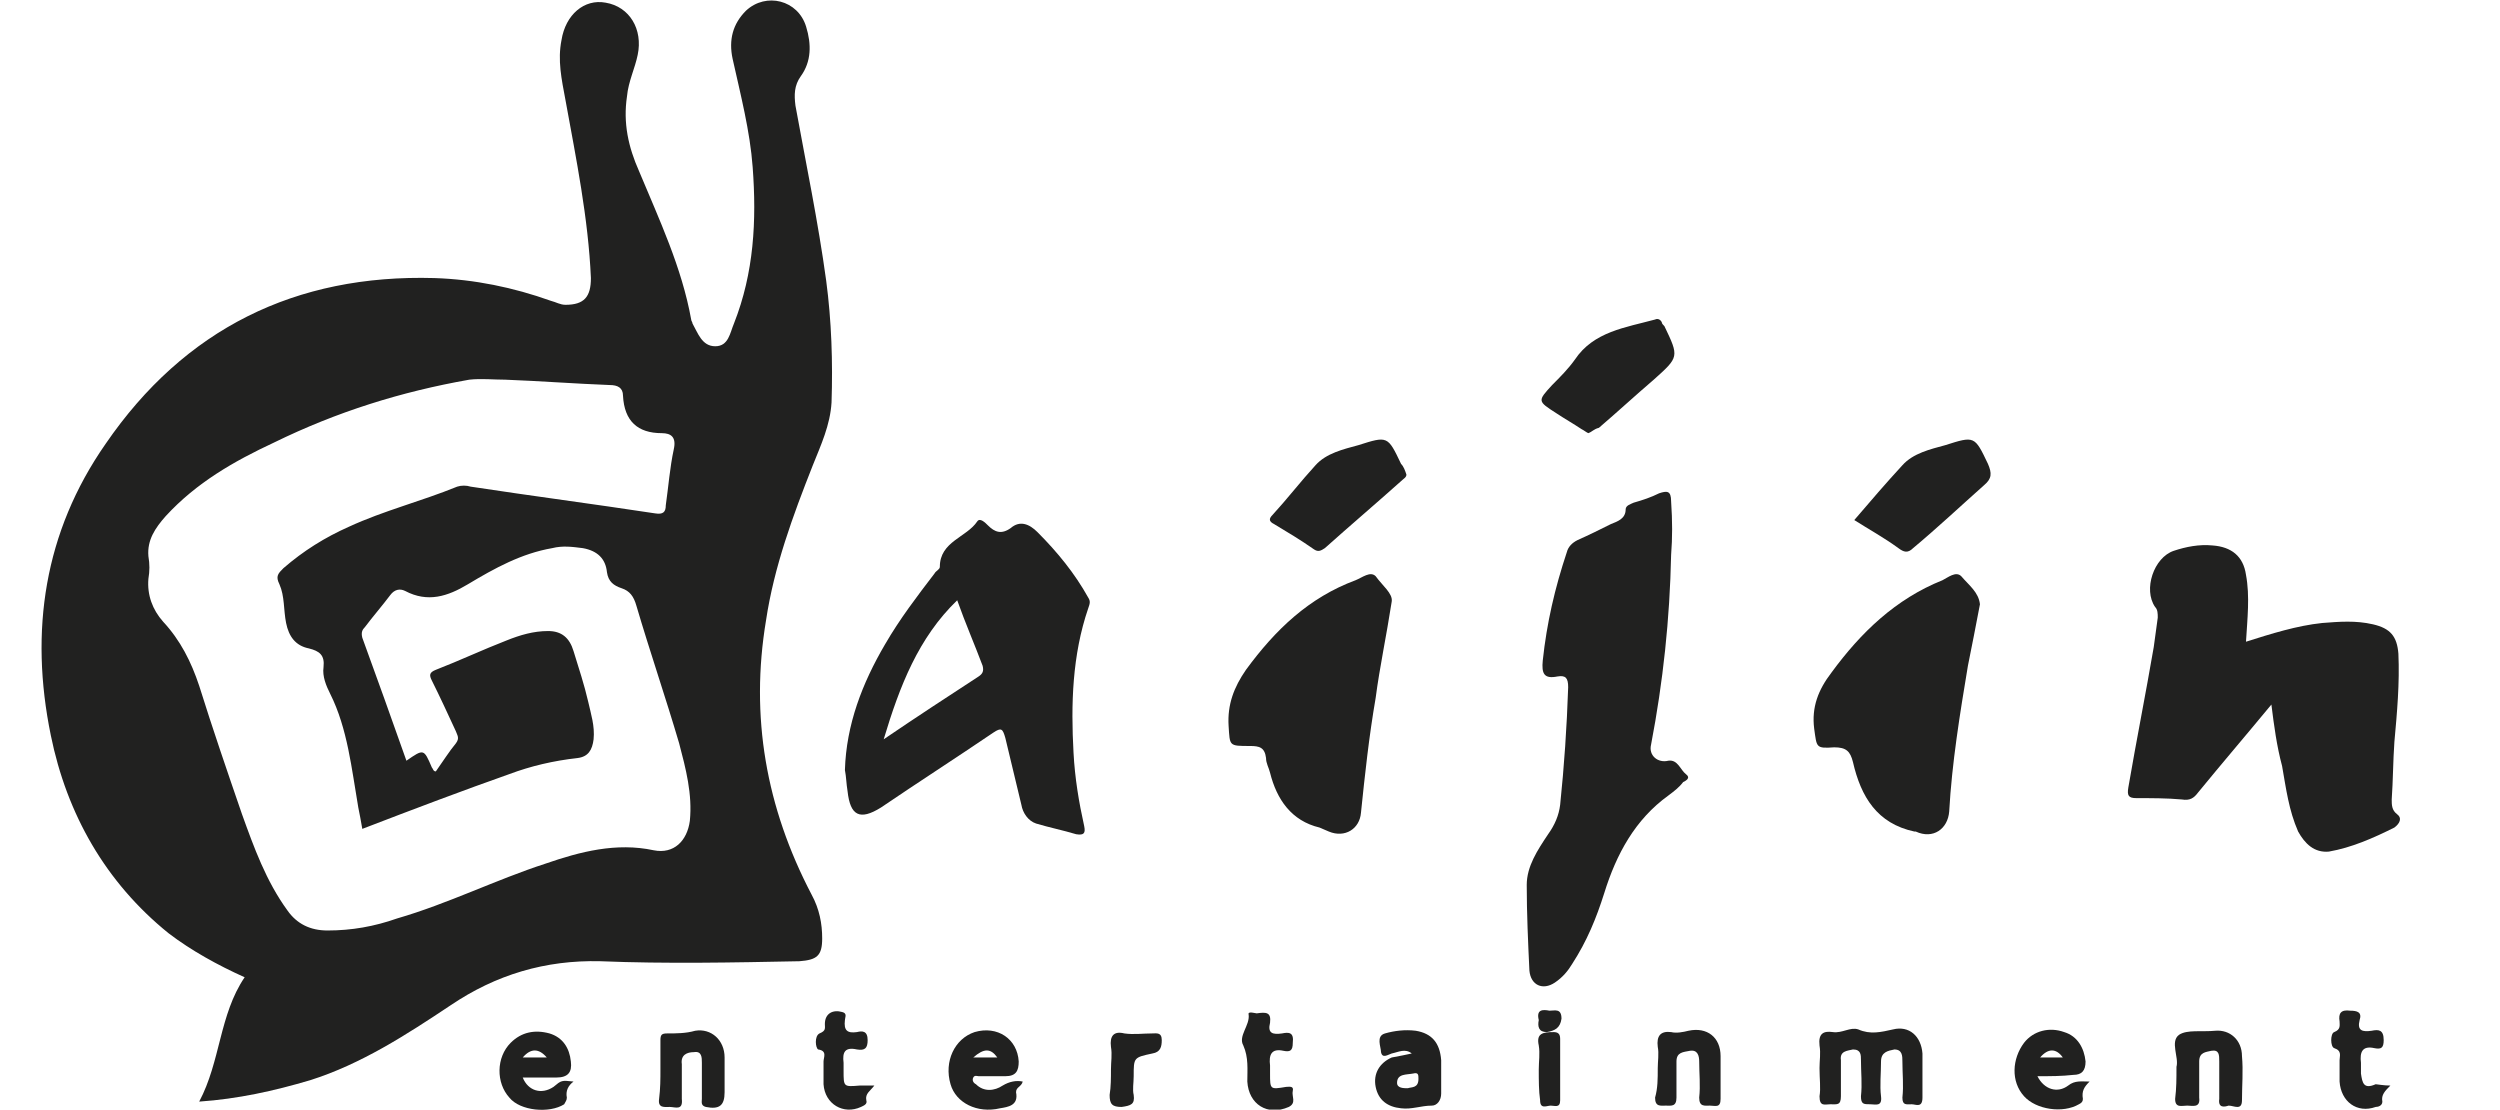
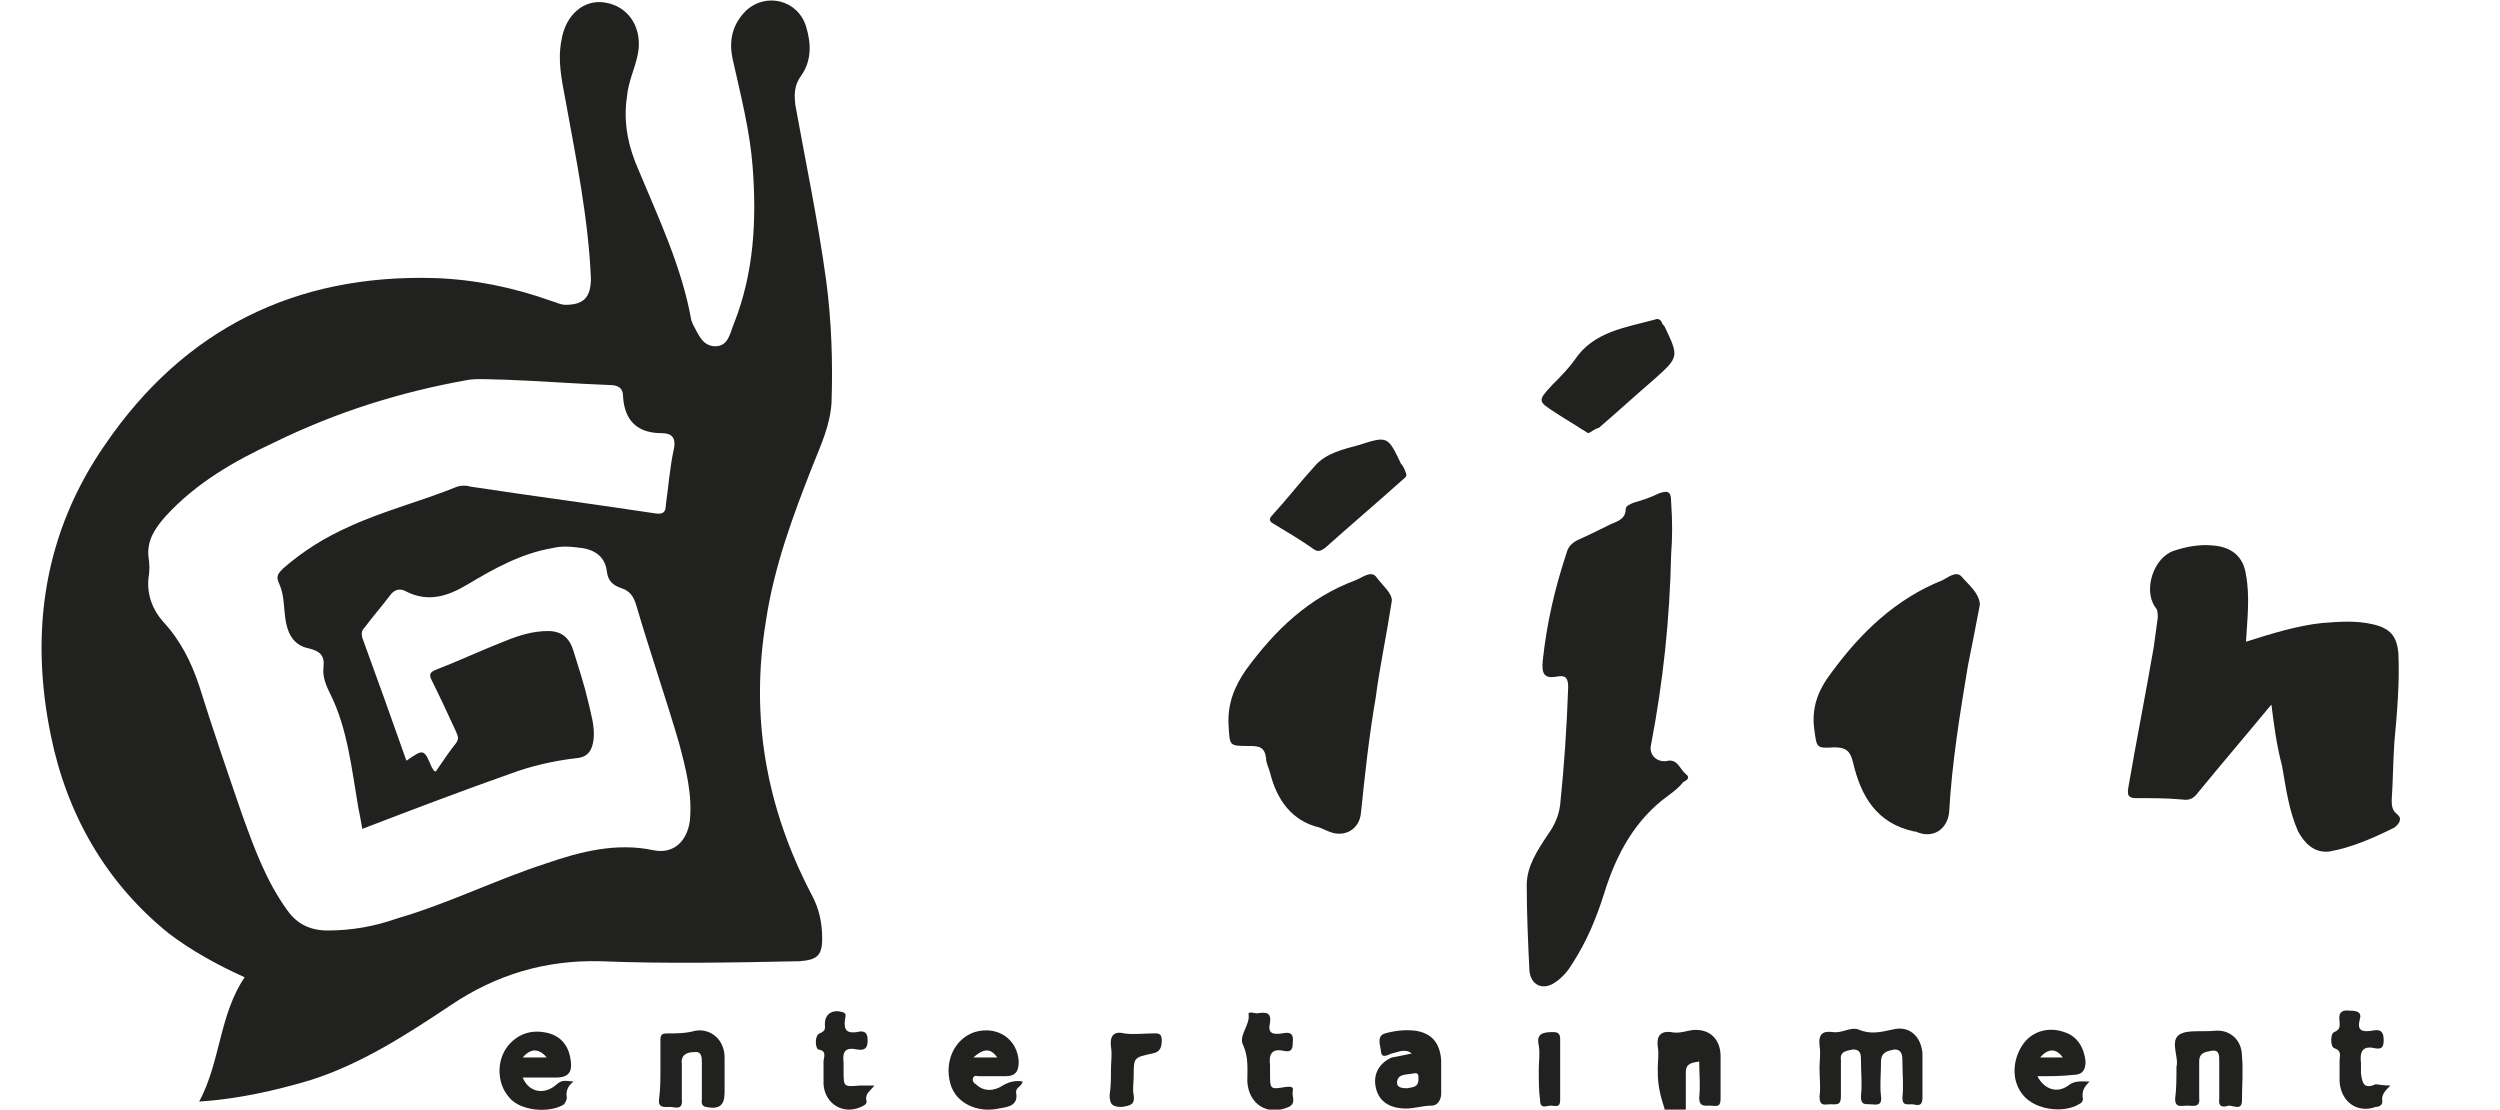
<svg xmlns="http://www.w3.org/2000/svg" id="Слой_1" x="0px" y="0px" viewBox="0 0 187 83" style="enable-background:new 0 0 187 83;" xml:space="preserve">
  <style type="text/css"> .st0{fill:#212120;} </style>
  <g>
    <path class="st0" d="M14.9,82.4c1.6-3,1.5-6.5,3.4-9.3c-2-0.9-4-2-5.7-3.3C7.9,66,5,60.9,3.8,55c-1.6-7.8-0.5-15.2,4.1-21.8 c5.9-8.6,14.2-12.7,24.6-12.4c3,0.1,5.9,0.7,8.7,1.7c0.4,0.1,0.7,0.3,1.1,0.3c1.4,0,1.9-0.6,1.9-2c-0.2-4.5-1.1-8.9-1.9-13.3 C42,5.9,41.7,4.5,42,3c0.3-1.9,1.7-3.1,3.3-2.8c1.8,0.3,2.8,2,2.4,3.9c-0.2,1-0.7,2-0.8,3.1c-0.3,2,0.1,3.8,0.9,5.6 c1.5,3.6,3.2,7.2,3.9,11.1c0,0.1,0.1,0.2,0.1,0.3c0.4,0.7,0.7,1.7,1.7,1.7c1,0,1.1-1,1.4-1.7c1.5-3.8,1.7-7.7,1.4-11.7 c-0.2-2.7-0.9-5.4-1.5-8.1c-0.3-1.4,0-2.6,1-3.6c1.5-1.4,3.9-0.8,4.5,1.2c0.4,1.3,0.4,2.6-0.4,3.7c-0.5,0.7-0.5,1.4-0.4,2.2 c0.8,4.4,1.7,8.7,2.3,13.1c0.4,3,0.5,6.1,0.4,9.1c-0.1,1.7-0.8,3.2-1.4,4.7c-1.5,3.8-2.9,7.6-3.5,11.6c-1.2,7.2,0,14,3.4,20.5 c0.6,1.1,0.8,2.2,0.8,3.3c0,1.3-0.4,1.6-1.7,1.7c-5,0.1-10,0.2-14.9,0c-4.1-0.1-7.8,1-11.2,3.3c-3.3,2.2-6.7,4.4-10.5,5.6 C20.5,81.6,17.8,82.2,14.9,82.4z M27.1,62c-0.1-0.6-0.2-1.1-0.3-1.6c-0.5-2.9-0.8-5.9-2.1-8.5c-0.3-0.6-0.6-1.3-0.5-2 c0.1-0.9-0.3-1.2-1.1-1.4c-1-0.2-1.5-0.9-1.7-1.9c-0.2-1-0.1-2-0.5-2.9c-0.3-0.6-0.1-0.8,0.3-1.2c1.5-1.3,3.1-2.3,4.9-3.1 c2.6-1.2,5.4-1.9,8.1-3c0.3-0.1,0.7-0.1,1,0c4.6,0.7,9.2,1.3,13.8,2c0.6,0.1,0.8-0.1,0.8-0.6c0.2-1.4,0.3-2.8,0.6-4.2 c0.2-0.9-0.2-1.2-0.9-1.2c-1.8,0-2.8-0.9-2.9-2.8c0-0.6-0.4-0.8-1-0.8c-2.6-0.1-5.2-0.3-7.8-0.4c-0.9,0-1.8-0.1-2.7,0 c-5.1,0.9-9.9,2.4-14.6,4.7c-3,1.4-5.8,3-8.1,5.5c-0.8,0.9-1.4,1.8-1.3,3c0.1,0.6,0.1,1.1,0,1.7c-0.1,1.2,0.3,2.3,1.1,3.2 c1.3,1.4,2.1,3,2.7,4.8c1,3.2,2.1,6.4,3.2,9.6c0.9,2.5,1.8,5,3.4,7.2c0.7,1,1.7,1.5,3,1.5c1.8,0,3.5-0.3,5.2-0.9 c3.8-1.1,7.4-2.9,11.1-4.1c2.6-0.9,5.3-1.6,8.1-1c1.5,0.3,2.5-0.7,2.7-2.2c0.2-2-0.3-3.9-0.8-5.8c-1-3.4-2.2-6.9-3.2-10.3 c-0.2-0.7-0.5-1.1-1.1-1.3c-0.6-0.2-1-0.5-1.1-1.2c-0.1-1-0.7-1.6-1.8-1.8c-0.8-0.1-1.5-0.2-2.3,0c-2.3,0.4-4.3,1.5-6.3,2.7 c-1.5,0.9-3,1.4-4.7,0.5c-0.4-0.2-0.8-0.1-1.1,0.3c-0.6,0.8-1.3,1.6-1.9,2.4c-0.2,0.2-0.3,0.4-0.2,0.8c1.1,3,2.2,6.1,3.3,9.2 c1.3-0.9,1.3-0.9,1.9,0.5c0.1,0.1,0.1,0.3,0.3,0.3c0.5-0.7,1-1.5,1.5-2.1c0.3-0.4,0.1-0.6,0-0.9c-0.6-1.3-1.2-2.6-1.8-3.8 c-0.2-0.4-0.2-0.6,0.3-0.8c1.8-0.7,3.5-1.5,5.3-2.2c1-0.4,2-0.7,3.1-0.7c1,0,1.6,0.5,1.9,1.5c0.4,1.3,0.8,2.5,1.1,3.8 c0.2,0.9,0.5,1.8,0.4,2.8c-0.1,0.8-0.4,1.3-1.2,1.4c-1.8,0.2-3.5,0.6-5.1,1.2C34.7,59.1,31,60.5,27.1,62z" />
    <path class="st0" d="M169.9,52.7c-1.9,2.3-3.7,4.4-5.5,6.6c-0.3,0.4-0.6,0.6-1.2,0.5c-1.1-0.1-2.3-0.1-3.4-0.1 c-0.6,0-0.7-0.2-0.6-0.8c0.6-3.5,1.3-7,1.9-10.5c0.1-0.7,0.2-1.5,0.3-2.2c0-0.3,0-0.6-0.2-0.8c-0.9-1.3-0.1-3.7,1.4-4.2 c0.9-0.3,1.9-0.5,2.9-0.4c1.4,0.1,2.3,0.8,2.5,2.2c0.3,1.6,0.1,3.3,0,5c1.9-0.6,3.8-1.2,5.7-1.4c1.3-0.1,2.5-0.2,3.8,0.1 c1.3,0.3,1.8,0.9,1.9,2.2c0.1,2.2-0.1,4.4-0.3,6.6c-0.1,1.4-0.1,2.9-0.2,4.3c0,0.4,0,0.8,0.4,1.1c0.4,0.3,0.2,0.7-0.2,1 c-1.6,0.8-3.2,1.5-4.9,1.8c-1.1,0.1-1.8-0.6-2.3-1.5c-0.7-1.6-0.9-3.2-1.2-4.9C170.3,55.8,170.1,54.3,169.9,52.7z" />
    <path class="st0" d="M125,41.5c-0.1,4.8-0.6,9.5-1.5,14.2c-0.2,0.8,0.5,1.4,1.3,1.2c0.7-0.1,0.9,0.7,1.3,1c0.4,0.3,0,0.5-0.2,0.6 c-0.3,0.4-0.7,0.7-1.1,1c-2.5,1.8-3.9,4.4-4.8,7.3c-0.6,1.9-1.3,3.6-2.4,5.3c-0.3,0.5-0.7,1-1.3,1.4c-0.9,0.6-1.8,0.2-1.9-0.9 c-0.1-2.1-0.2-4.3-0.2-6.4c0-1.4,0.8-2.6,1.6-3.8c0.5-0.7,0.8-1.4,0.9-2.2c0.3-2.9,0.5-5.8,0.6-8.8c0-0.7-0.2-0.9-0.8-0.8 c-1,0.2-1.2-0.2-1.1-1.2c0.3-2.8,0.9-5.4,1.8-8.1c0.1-0.4,0.4-0.7,0.8-0.9c0.9-0.4,1.7-0.8,2.5-1.2c0.5-0.2,1.1-0.4,1.1-1.1 c0-0.3,0.4-0.4,0.6-0.5c0.7-0.2,1.3-0.4,1.9-0.7c0.6-0.2,0.9-0.2,0.9,0.6C125.1,39,125.1,40.2,125,41.5z" />
-     <path class="st0" d="M63.2,57.6c0.1-3.4,1.3-6.5,3-9.4c1.1-1.9,2.4-3.6,3.7-5.3c0.1-0.2,0.4-0.3,0.4-0.5c0-1.9,2-2.2,2.8-3.4 c0.2-0.3,0.6,0.1,0.8,0.3c0.5,0.5,1,0.7,1.7,0.2c0.7-0.6,1.4-0.3,2,0.3c1.5,1.5,2.8,3.1,3.8,4.9c0.2,0.3,0.1,0.5,0,0.8 c-1.2,3.5-1.3,7.2-1.1,10.8c0.1,1.9,0.4,3.7,0.8,5.5c0.1,0.5,0,0.7-0.6,0.6c-1-0.3-2-0.5-3-0.8c-0.6-0.2-1-0.8-1.1-1.4 c-0.4-1.7-0.8-3.3-1.2-5c-0.2-0.7-0.3-0.8-0.9-0.4c-2.8,1.9-5.6,3.7-8.4,5.6c-1.6,1-2.3,0.6-2.5-1.2C63.3,58.6,63.3,58.1,63.2,57.6 z M66.1,55.3c2.5-1.7,4.8-3.2,7.1-4.7c0.3-0.2,0.4-0.4,0.3-0.8c-0.6-1.6-1.3-3.2-1.9-4.9C68.7,47.7,67.3,51.3,66.1,55.3z" />
    <path class="st0" d="M148.1,45.2c-0.3,1.6-0.6,3.1-0.9,4.6c-0.6,3.6-1.2,7.3-1.4,10.9c-0.1,1.3-1.2,2.1-2.5,1.5c0,0-0.1,0-0.1,0 c-2.8-0.6-4-2.6-4.6-5.2c-0.2-0.8-0.5-1.1-1.4-1.1c-1.4,0.1-1.3,0-1.5-1.4c-0.2-1.6,0.3-2.9,1.3-4.2c2.2-3,4.8-5.5,8.3-6.9 c0.4-0.2,1-0.7,1.4-0.3C147.3,43.8,148,44.3,148.1,45.2z" />
    <path class="st0" d="M104.1,45c-0.4,2.6-0.9,4.9-1.2,7.2c-0.5,2.9-0.8,5.7-1.1,8.6c-0.1,1.2-1.2,1.9-2.4,1.4 c-0.2-0.1-0.5-0.2-0.7-0.3c-2.1-0.5-3.2-2.1-3.7-4.1c-0.1-0.4-0.3-0.7-0.3-1.1c-0.1-0.8-0.5-0.9-1.2-0.9c-1.6,0-1.5,0-1.6-1.5 c-0.1-1.6,0.4-2.9,1.3-4.2c2.2-3,4.7-5.4,8.2-6.7c0.5-0.2,1.1-0.7,1.5-0.3C103.4,43.8,104.2,44.4,104.1,45z" />
-     <path class="st0" d="M138.7,38.9c1.2-1.4,2.4-2.8,3.6-4.1c0.8-0.9,2.1-1.2,3.2-1.5c2.2-0.7,2.2-0.7,3.2,1.4 c0.3,0.7,0.3,1.1-0.3,1.6c-1.8,1.6-3.5,3.2-5.3,4.7c-0.4,0.4-0.7,0.3-1.1,0C140.9,40.2,139.8,39.6,138.7,38.9z" />
    <path class="st0" d="M105.2,35.5c0,0.2-0.2,0.3-0.3,0.4c-1.9,1.7-3.9,3.4-5.8,5.1c-0.3,0.2-0.5,0.3-0.8,0.1c-1-0.7-2-1.3-3-1.9 c-0.4-0.2-0.4-0.4-0.1-0.7c1.1-1.2,2.1-2.5,3.2-3.7c0.8-0.9,2.1-1.2,3.2-1.5c2.2-0.7,2.2-0.7,3.2,1.4 C105,34.9,105.1,35.2,105.2,35.5z" />
    <path class="st0" d="M118.8,32.4c-0.2-0.1-0.3-0.2-0.5-0.3c-0.6-0.4-1.3-0.8-1.9-1.2c-1.4-0.9-1.4-0.9-0.3-2.1 c0.6-0.6,1.2-1.2,1.7-1.9c1.4-2.1,3.8-2.4,6-3c0.2-0.1,0.4,0,0.5,0.2c0,0.1,0.1,0.2,0.2,0.3c1.1,2.3,1.1,2.3-0.8,4 c-1.4,1.2-2.7,2.4-4.1,3.6C119.2,32.1,119.1,32.3,118.8,32.4z" />
    <path class="st0" d="M136.1,79.9c0-0.6,0.1-1.1,0-1.7c-0.1-0.9,0.3-1.1,1-1c0.7,0.1,1.3-0.4,1.9-0.2c0.9,0.4,1.7,0.2,2.6,0 c1.2-0.3,2.1,0.5,2.2,1.8c0,1.1,0,2.2,0,3.3c0,0.8-0.5,0.5-0.8,0.5c-0.4,0-0.7,0.1-0.7-0.5c0.1-0.9,0-1.8,0-2.7 c0-0.4,0-0.9-0.6-0.9c-0.5,0.1-1,0.2-1,0.9c0,0.9-0.1,1.8,0,2.6c0.1,0.8-0.4,0.6-0.8,0.6c-0.5,0-0.7,0-0.7-0.6c0.1-0.9,0-1.8,0-2.7 c0-0.4,0-0.8-0.6-0.8c-0.4,0.1-1,0.1-0.9,0.8c0,0.9,0,1.8,0,2.7c0,0.7-0.3,0.6-0.8,0.6c-0.4,0-0.8,0.2-0.8-0.6 C136.2,81.4,136.1,80.7,136.1,79.9z" />
    <path class="st0" d="M105.6,78.8c-0.5-0.4-1-0.1-1.5,0c-0.3,0.1-0.7,0.4-0.8-0.1c0-0.4-0.4-1.2,0.3-1.4c0.7-0.2,1.5-0.3,2.3-0.2 c1.2,0.2,1.8,0.9,1.9,2.2c0,0.8,0,1.7,0,2.5c0,0.5-0.3,0.9-0.7,0.9c-0.8,0-1.5,0.3-2.3,0.2c-1-0.1-1.7-0.6-1.9-1.6 c-0.2-1,0.3-1.8,1.2-2.2C104.7,79,105.1,78.9,105.6,78.8z M105.3,81.4c0.3-0.1,0.8,0,0.8-0.7c0-0.3,0-0.5-0.4-0.4 c-0.5,0.1-1.2,0-1.2,0.7C104.5,81.4,105,81.4,105.3,81.4z" />
    <path class="st0" d="M42.9,80.9c-0.4,0.3-0.6,0.7-0.5,1.2c0,0.2-0.1,0.3-0.2,0.5c-1.1,0.7-3.3,0.5-4.1-0.5c-1-1.1-1-3,0.1-4.1 c0.8-0.8,1.8-1,2.9-0.7c1,0.3,1.5,1.1,1.6,2.1c0.1,0.8-0.2,1.2-1.1,1.2c-0.8,0-1.6,0-2.5,0c0.4,1,1.4,1.3,2.3,0.7 C42,80.8,42,80.8,42.9,80.9z M40.9,79.1c-0.6-0.7-1.2-0.7-1.8,0C39.7,79.1,40.3,79.1,40.9,79.1z" />
    <path class="st0" d="M152.4,80.5c0.5,1,1.5,1.3,2.3,0.7c0.5-0.4,1-0.3,1.6-0.3c-0.4,0.4-0.6,0.7-0.5,1.3c0,0.2-0.1,0.3-0.3,0.4 c-1.2,0.7-3.2,0.4-4.1-0.6c-1-1.1-0.9-2.8,0-4c0.7-0.9,1.9-1.2,3-0.8c1,0.3,1.5,1.2,1.6,2.2c0,0.7-0.3,1-0.9,1 C154.2,80.5,153.4,80.5,152.4,80.5z M154.3,79.1c-0.5-0.7-1.1-0.7-1.7,0C153.2,79.1,153.7,79.1,154.3,79.1z" />
    <path class="st0" d="M76.5,80.9c-0.1,0.4-0.5,0.4-0.5,0.8c0.2,1-0.6,1.1-1.2,1.2c-1.7,0.4-3.3-0.4-3.7-1.8 c-0.5-1.7,0.3-3.4,1.8-3.9c1.7-0.5,3.2,0.5,3.3,2.2c0,0.7-0.2,1.1-1,1.1c-0.7,0-1.3,0-2,0c-0.1,0-0.3-0.1-0.4,0.1 c-0.1,0.2,0,0.4,0.2,0.5c0.6,0.6,1.4,0.5,2,0.1C75.5,80.9,76,80.8,76.5,80.9z M72.8,79.1c0.7,0,1.2,0,1.8,0 C74.1,78.4,73.6,78.4,72.8,79.1z" />
    <path class="st0" d="M162.8,79.8c0.2-0.7-0.5-1.9,0.2-2.4c0.6-0.4,1.7-0.2,2.7-0.3c1.1-0.1,2,0.7,2,1.9c0.1,1.1,0,2.2,0,3.3 c0,0.8-0.6,0.4-1,0.4c-0.3,0.1-0.8,0.2-0.7-0.5c0-0.9,0-1.9,0-2.8c0-0.5,0-0.9-0.6-0.8c-0.4,0.1-0.9,0.1-0.9,0.8c0,0.9,0,1.8,0,2.7 c0.1,0.8-0.5,0.6-0.9,0.6c-0.4,0-0.9,0.2-0.9-0.5C162.8,81.4,162.8,80.7,162.8,79.8z" />
    <path class="st0" d="M49.4,80c0-0.7,0-1.4,0-2.2c0-0.4,0.1-0.5,0.5-0.5c0.7,0,1.4,0,2.1-0.2c1.2-0.2,2.2,0.7,2.2,2 c0,0.9,0,1.8,0,2.6c0,1-0.4,1.3-1.4,1.1c-0.4-0.1-0.3-0.4-0.3-0.6c0-0.9,0-1.8,0-2.7c0-0.4,0-0.9-0.6-0.8c-0.5,0-1,0.2-0.9,0.9 c0,0.9,0,1.8,0,2.6c0.1,0.9-0.5,0.6-0.9,0.6c-0.4,0-0.9,0.1-0.8-0.6C49.4,81.4,49.4,80.7,49.4,80z" />
-     <path class="st0" d="M124,79.9c0-0.5,0.1-1.1,0-1.6c-0.1-0.8,0.2-1.2,1-1.1c0.4,0.1,0.9,0,1.3-0.1c1.4-0.3,2.4,0.5,2.4,1.9 c0,1.1,0,2.1,0,3.2c0,0.7-0.4,0.5-0.8,0.5c-0.4,0-0.8,0.1-0.8-0.6c0.1-0.9,0-1.8,0-2.7c0-0.4-0.1-0.9-0.7-0.8c-0.5,0.1-1,0.1-1,0.8 c0,0.9,0,1.8,0,2.7c0,0.7-0.4,0.6-0.8,0.6c-0.4,0-0.8,0.1-0.8-0.6C124,81.4,124,80.7,124,79.9z" />
+     <path class="st0" d="M124,79.9c0-0.5,0.1-1.1,0-1.6c-0.1-0.8,0.2-1.2,1-1.1c0.4,0.1,0.9,0,1.3-0.1c1.4-0.3,2.4,0.5,2.4,1.9 c0,1.1,0,2.1,0,3.2c0,0.7-0.4,0.5-0.8,0.5c-0.4,0-0.8,0.1-0.8-0.6c0.1-0.9,0-1.8,0-2.7c-0.5,0.1-1,0.1-1,0.8 c0,0.9,0,1.8,0,2.7c0,0.7-0.4,0.6-0.8,0.6c-0.4,0-0.8,0.1-0.8-0.6C124,81.4,124,80.7,124,79.9z" />
    <path class="st0" d="M94,75.8c0.7-0.1,1.1-0.1,1,0.7c-0.2,0.8,0.2,0.9,0.9,0.8c0.5-0.1,0.9-0.1,0.8,0.7c0,0.6-0.2,0.7-0.7,0.6 c-0.9-0.2-1.1,0.3-1,1.1c0,0.2,0,0.4,0,0.6c0,1.2,0,1.2,1.2,1c0.2,0,0.6-0.1,0.5,0.3c-0.1,0.4,0.3,0.9-0.3,1.2 c-1.6,0.7-3-0.2-3.1-1.9c0-0.9,0.1-1.8-0.3-2.7c-0.4-0.7,0.5-1.5,0.4-2.3C93.3,75.6,93.9,75.8,94,75.8z" />
    <path class="st0" d="M178.8,81.2c-0.4,0.4-0.7,0.7-0.6,1.2c0,0.3-0.3,0.4-0.5,0.4c-1.4,0.5-2.6-0.4-2.7-1.9c0-0.5,0-1.1,0-1.6 c0-0.3,0.2-0.7-0.4-0.9c-0.3-0.1-0.3-1.1,0-1.2c0.5-0.2,0.4-0.5,0.4-0.8c-0.1-0.6,0.1-0.9,0.8-0.8c0.5,0,0.9,0.1,0.7,0.7 c-0.2,0.8,0.2,0.9,0.9,0.8c0.5-0.1,0.9-0.1,0.9,0.7c0,0.6-0.2,0.7-0.7,0.6c-0.9-0.2-1.1,0.3-1,1.1c0,0.3,0,0.6,0,0.8 c0.1,0.7,0.2,1.2,1.1,0.8C177.8,81.1,178.3,81.2,178.8,81.2z" />
    <path class="st0" d="M65.4,81.2c-0.3,0.4-0.7,0.6-0.6,1.1c0.1,0.3-0.2,0.4-0.4,0.5c-1.3,0.6-2.7-0.2-2.8-1.7c0-0.6,0-1.1,0-1.7 c0-0.3,0.3-0.8-0.4-0.9c-0.2-0.1-0.3-1,0.1-1.2c0.5-0.2,0.4-0.4,0.4-0.7c0-0.8,0.6-1.1,1.3-0.9c0.4,0.1,0.2,0.4,0.2,0.6 c-0.1,0.8,0.2,1,0.9,0.9c0.4-0.1,0.8-0.1,0.8,0.6c0,0.6-0.2,0.8-0.8,0.7c-0.9-0.2-1.1,0.2-1,1c0,0.2,0,0.4,0,0.6 c0,1.2,0,1.2,1.2,1.1C64.5,81.2,64.9,81.2,65.4,81.2z" />
    <path class="st0" d="M83.1,80c0-0.6,0.1-1.1,0-1.7c-0.1-0.8,0.2-1.2,1-1c0.7,0.1,1.4,0,2.1,0c0.3,0,0.7-0.1,0.7,0.5 c0,0.5-0.1,0.9-0.7,1c-1.4,0.3-1.4,0.3-1.4,1.7c0,0.5-0.1,1,0,1.4c0.1,0.7-0.2,0.8-0.9,0.9c-0.7,0-0.9-0.2-0.9-0.9 C83.1,81.3,83.1,80.6,83.1,80z" />
    <path class="st0" d="M115.1,80c0-0.6,0.1-1.2,0-1.8c-0.2-0.9,0.3-1,1.1-1c0.3,0,0.5,0.1,0.5,0.5c0,1.5,0,3.1,0,4.6 c0,0.6-0.4,0.4-0.7,0.4c-0.3,0-0.8,0.3-0.8-0.4C115.1,81.6,115.1,80.8,115.1,80z" />
-     <path class="st0" d="M115.1,76.3c-0.2-0.8,0.3-0.8,0.8-0.7c0.4,0,0.9-0.2,0.9,0.6c-0.1,0.7-0.5,0.9-1.1,1 C115.1,77.2,115,76.8,115.1,76.3z" />
  </g>
</svg>